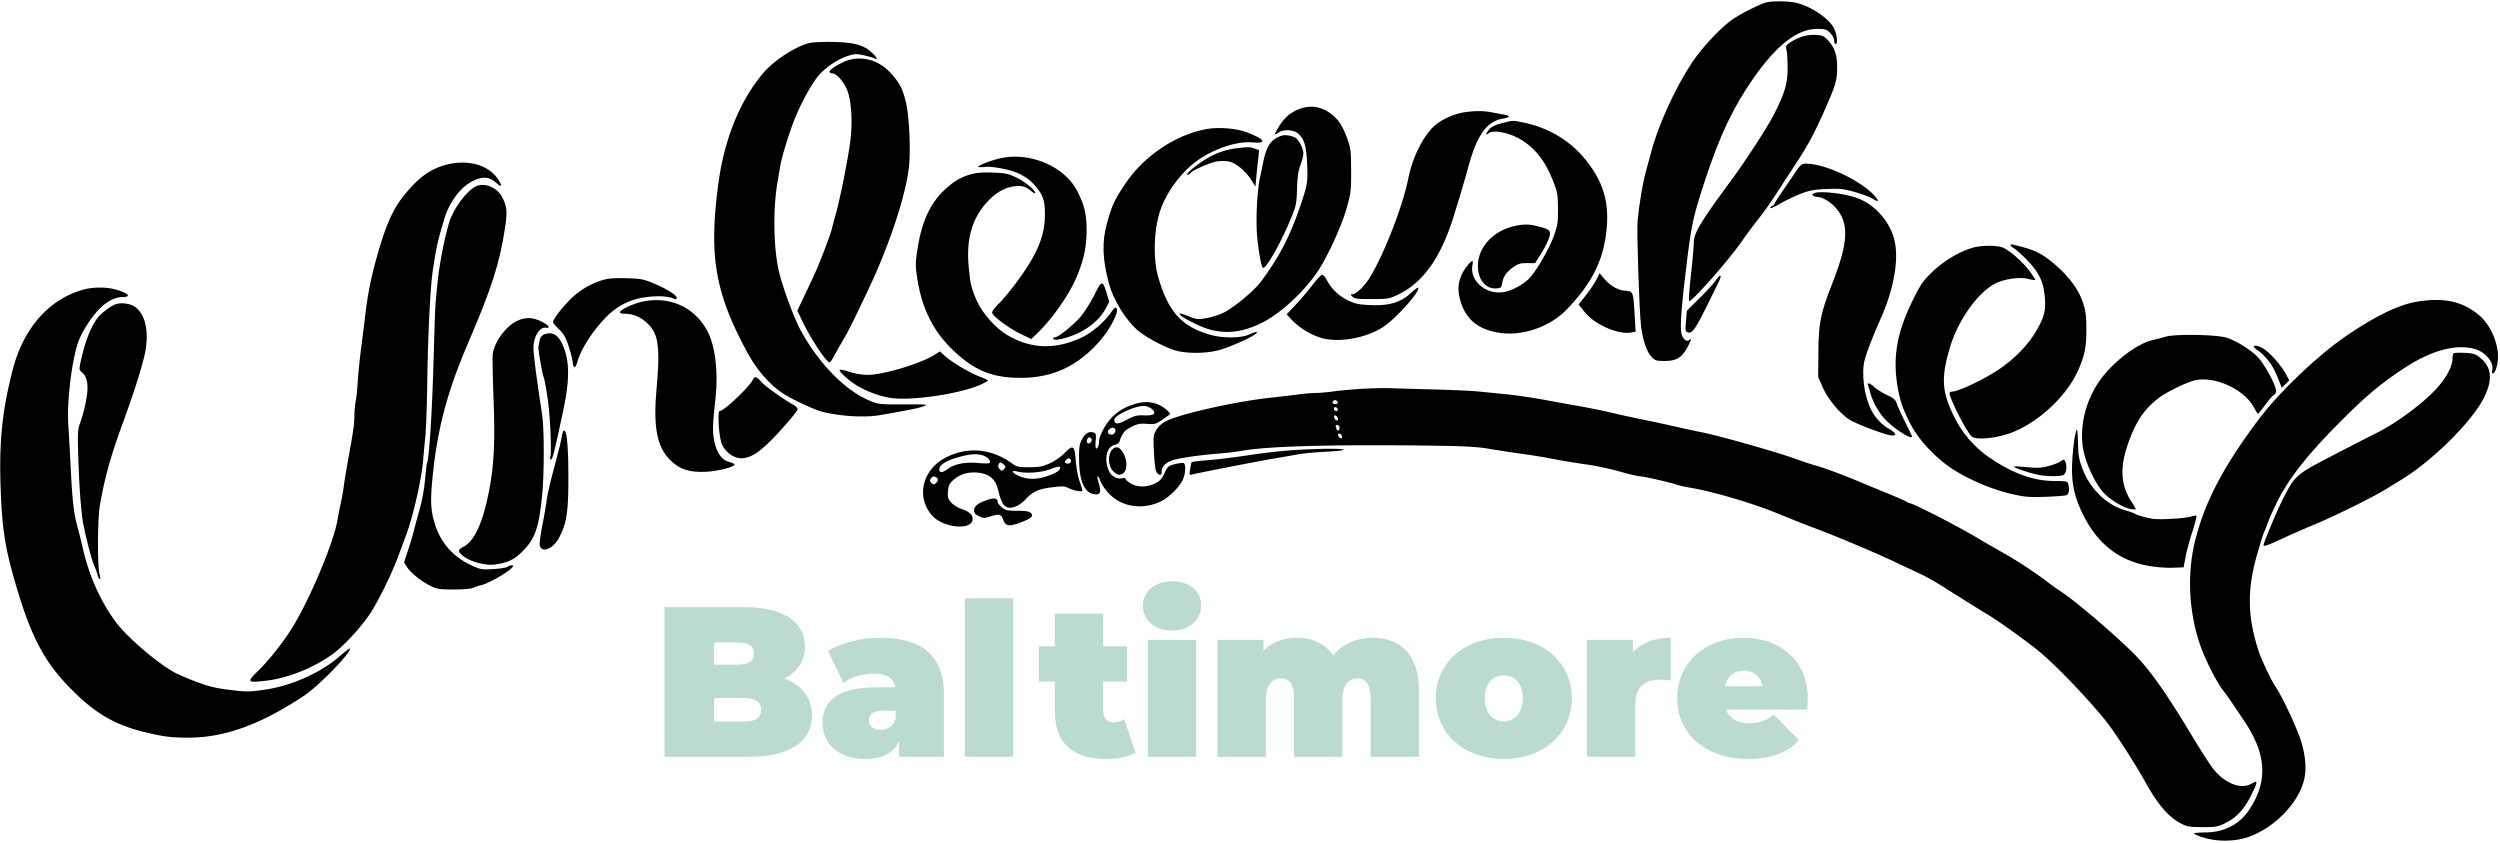
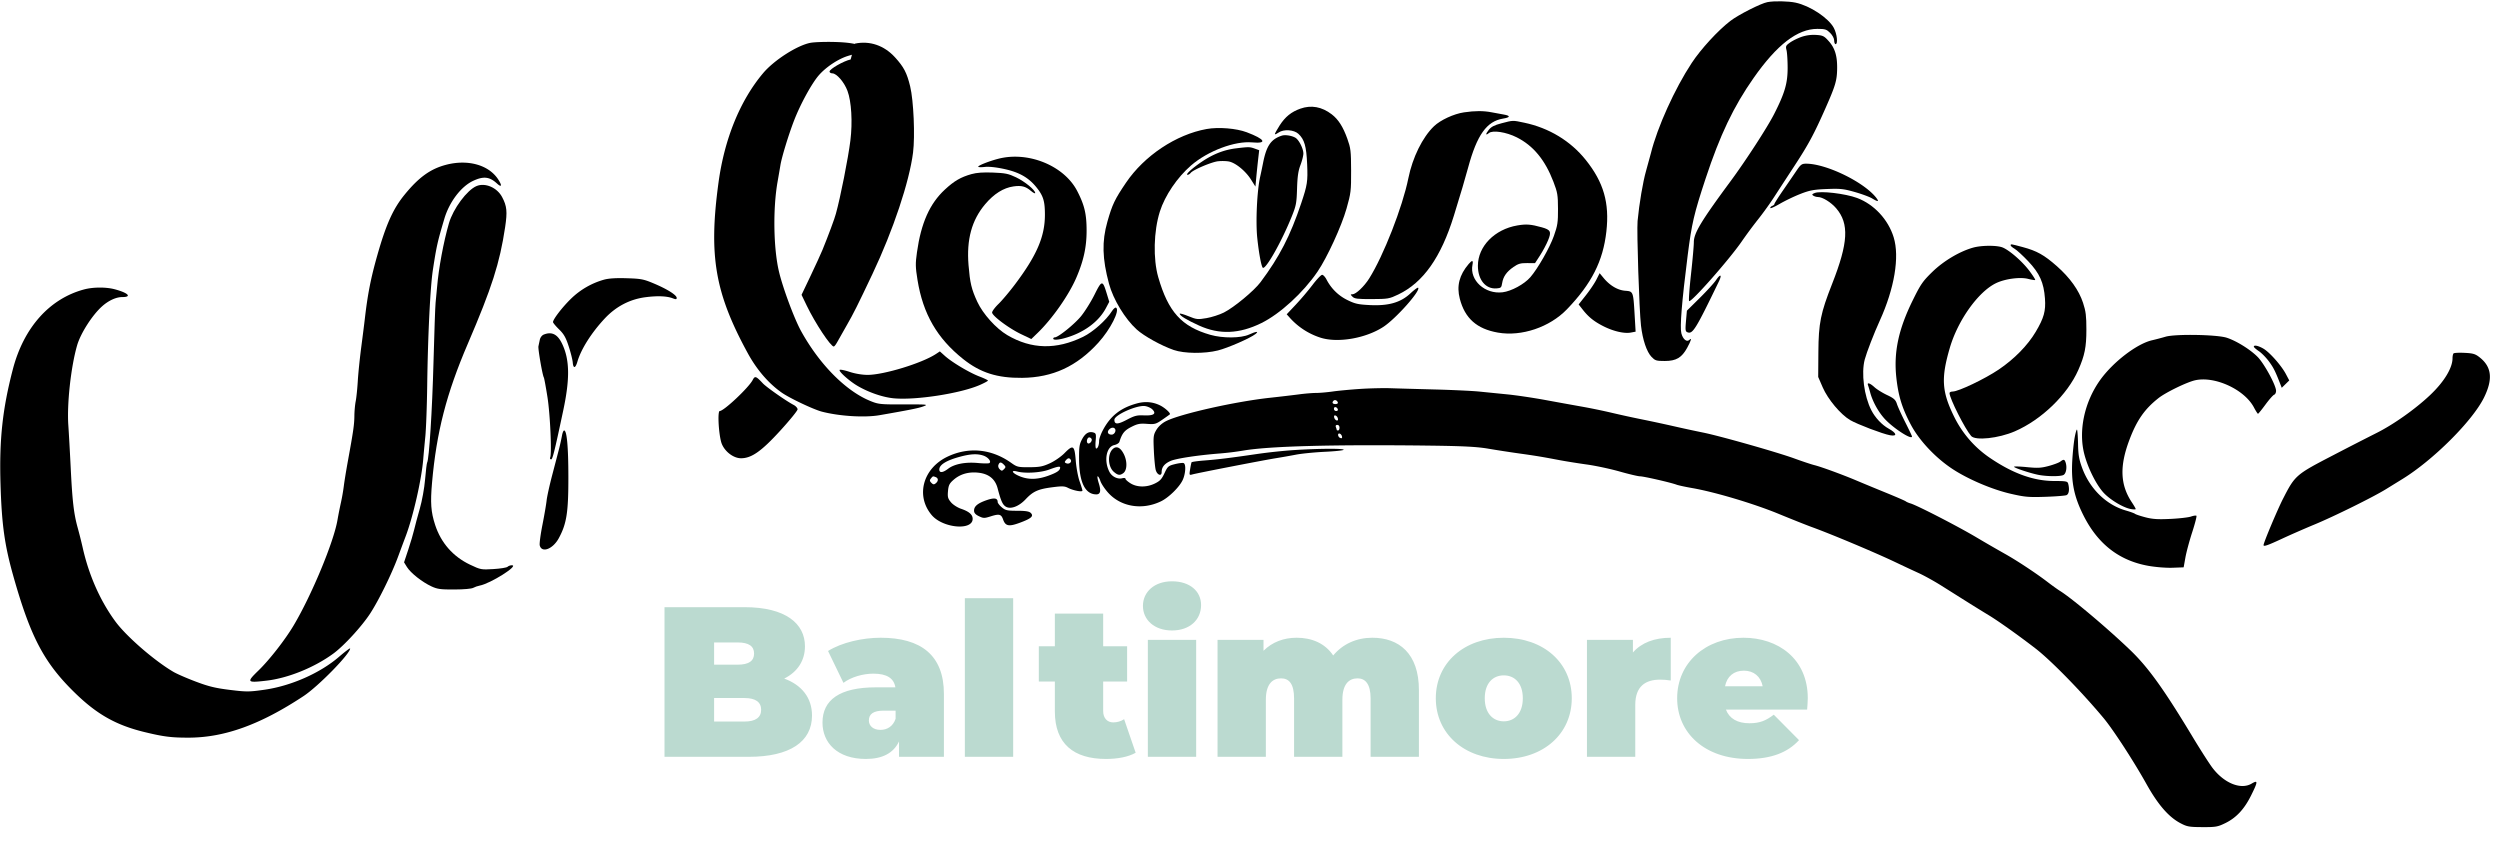
<svg xmlns="http://www.w3.org/2000/svg" width="421" height="142">
  <g fill="none" fill-rule="evenodd">
    <path d="M297.644.356c-1.117.209-4.914 2.136-6.271 3.183-2.079 1.603-4.94 4.718-6.483 7.058-2.865 4.345-5.79 10.811-6.881 15.21-.128.518-.486 1.825-.801 2.925-.543 1.894-1.161 5.546-1.44 8.494-.158 1.674.278 15.046.574 17.597.279 2.41.964 4.437 1.786 5.288.597.618.796.679 2.223.679 1.919 0 2.853-.551 3.77-2.223.667-1.217.827-1.788.372-1.334-.436.437-1.087-.093-1.351-1.1-.272-1.042.073-5.311 1.063-13.127.68-5.372 1.065-7.02 3.028-12.964 2.41-7.3 4.708-12.112 8.079-16.918 3.94-5.616 7.376-8.26 10.733-8.26 1.31 0 1.549.075 2.152.679.398.397.679.93.679 1.287 0 .327.108.608.234.608.43 0 .243-1.732-.295-2.738-.901-1.683-4.011-3.736-6.444-4.255-1.217-.259-3.58-.304-4.727-.089" fill="#000" />
    <path d="M303.377 6.21c-.655.229-1.51.651-1.942.959-.702.5-.755.617-.585 1.287.102.403.187 1.743.187 2.96 0 2.631-.477 4.259-2.288 7.816-1.133 2.226-4.759 7.815-7.3 11.255-4.997 6.763-6.207 8.77-6.207 10.296 0 .592-.216 3.03-.48 5.417-.263 2.387-.406 4.412-.316 4.499.322.31 6.746-6.968 8.857-10.033a78.104 78.104 0 012.773-3.744c.777-.97 1.98-2.644 2.691-3.744.708-1.094 2.252-3.463 3.431-5.265 2.349-3.589 3.288-5.335 5.222-9.711 1.676-3.791 1.928-4.648 1.954-6.646.029-2.152-.371-3.455-1.421-4.633-.769-.862-.984-.967-2.131-1.041a6.355 6.355 0 00-2.445.328M136.535 7.201c-2.223.394-6.176 2.916-8.034 5.128-3.874 4.609-6.499 11.044-7.501 18.392-1.686 12.355-.611 18.623 4.938 28.782 1.508 2.761 3.494 5.064 5.706 6.616 1.32.926 5.359 2.84 6.763 3.204 2.972.77 7.201 1.029 9.711.594 5.008-.869 6.558-1.181 7.371-1.481.889-.328.725-.345-3.276-.333-3.978.011-4.294-.022-5.686-.594-4.111-1.687-8.514-6.134-11.61-11.727-1.153-2.082-3.086-7.277-3.743-10.062-.926-3.915-1.028-10.6-.231-15.116.194-1.1.409-2.355.482-2.808.213-1.321 1.369-5.101 2.29-7.488 1.075-2.785 2.988-6.279 4.19-7.652 1.208-1.378 3.24-2.727 4.878-3.236 1.196-.371 1.474-.383 2.691-.11.749.168 1.535.393 1.755.503.711.356.444-.189-.515-1.053-1.312-1.18-2.878-1.608-6.201-1.694-1.544-.04-3.335.021-3.978.135" fill="#000" />
-     <path d="M143.251 10.014c-1.17.245-3.557 1.61-3.557 2.034 0 .167.211.304.468.304.725 0 2.001 1.474 2.552 2.948.669 1.791.874 5.265.492 8.354-.364 2.949-1.691 9.651-2.441 12.332a96.064 96.064 0 00-.714 2.668c-.155.666-1.287 3.72-2.265 6.107-.263.643-1.164 2.609-2 4.364l-1.521 3.194.878 1.825c1.408 2.925 4.024 6.88 4.551 6.88.105 0 .393-.386.655-.877.258-.483.957-1.72 1.555-2.75 1.058-1.824 1.798-3.299 4.324-8.635 3.458-7.3 6.19-15.476 6.812-20.381.355-2.808.097-8.778-.483-11.162-.558-2.293-1.059-3.255-2.547-4.89-1.827-2.009-4.255-2.841-6.759-2.315M218.973 18.299c-1.521.543-2.539 1.366-3.468 2.805-.499.772-.865 1.446-.814 1.497.053.053.328-.071.632-.285.842-.593 2.57-.48 3.323.217 1.021.947 1.347 2.081 1.479 5.146.123 2.876.033 3.463-1.003 6.552-1.845 5.499-3.665 9.029-6.853 13.291-1.088 1.454-4.458 4.245-6.166 5.107-.726.366-2.059.796-2.925.942-1.497.253-1.677.234-3.053-.328-.796-.324-1.463-.511-1.463-.409 0 .327 1.193 1.054 3.276 1.995 3.417 1.545 6.739 1.413 10.46-.415 3.157-1.551 7.05-5.113 9.475-8.67 1.61-2.361 4.042-7.652 4.883-10.624.736-2.601.781-2.972.77-6.388-.011-3.323-.065-3.774-.641-5.382-.722-2.012-1.511-3.245-2.623-4.099-1.671-1.281-3.464-1.604-5.289-.952M246.538 18.92c-1.708.25-3.967 1.294-5.054 2.337-1.934 1.854-3.608 5.252-4.318 8.762-.979 4.844-4.185 13.049-6.592 16.871-.854 1.358-2.242 2.668-2.826 2.668-.363 0-.363.035.012.409.346.346.854.408 3.264.398 2.715-.011 2.933-.049 4.446-.773 4.198-2.011 7.197-6.258 9.359-13.255 1.193-3.861 1.872-6.156 2.404-8.12 1.49-5.499 3.131-7.801 5.881-8.246 1.24-.201 1.288-.482.117-.684-.485-.083-1.381-.248-2.036-.374-1.396-.269-2.785-.267-4.657.007" fill="#000" />
+     <path d="M143.251 10.014c-1.17.245-3.557 1.61-3.557 2.034 0 .167.211.304.468.304.725 0 2.001 1.474 2.552 2.948.669 1.791.874 5.265.492 8.354-.364 2.949-1.691 9.651-2.441 12.332c-.155.666-1.287 3.72-2.265 6.107-.263.643-1.164 2.609-2 4.364l-1.521 3.194.878 1.825c1.408 2.925 4.024 6.88 4.551 6.88.105 0 .393-.386.655-.877.258-.483.957-1.72 1.555-2.75 1.058-1.824 1.798-3.299 4.324-8.635 3.458-7.3 6.19-15.476 6.812-20.381.355-2.808.097-8.778-.483-11.162-.558-2.293-1.059-3.255-2.547-4.89-1.827-2.009-4.255-2.841-6.759-2.315M218.973 18.299c-1.521.543-2.539 1.366-3.468 2.805-.499.772-.865 1.446-.814 1.497.053.053.328-.071.632-.285.842-.593 2.57-.48 3.323.217 1.021.947 1.347 2.081 1.479 5.146.123 2.876.033 3.463-1.003 6.552-1.845 5.499-3.665 9.029-6.853 13.291-1.088 1.454-4.458 4.245-6.166 5.107-.726.366-2.059.796-2.925.942-1.497.253-1.677.234-3.053-.328-.796-.324-1.463-.511-1.463-.409 0 .327 1.193 1.054 3.276 1.995 3.417 1.545 6.739 1.413 10.46-.415 3.157-1.551 7.05-5.113 9.475-8.67 1.61-2.361 4.042-7.652 4.883-10.624.736-2.601.781-2.972.77-6.388-.011-3.323-.065-3.774-.641-5.382-.722-2.012-1.511-3.245-2.623-4.099-1.671-1.281-3.464-1.604-5.289-.952M246.538 18.92c-1.708.25-3.967 1.294-5.054 2.337-1.934 1.854-3.608 5.252-4.318 8.762-.979 4.844-4.185 13.049-6.592 16.871-.854 1.358-2.242 2.668-2.826 2.668-.363 0-.363.035.012.409.346.346.854.408 3.264.398 2.715-.011 2.933-.049 4.446-.773 4.198-2.011 7.197-6.258 9.359-13.255 1.193-3.861 1.872-6.156 2.404-8.12 1.49-5.499 3.131-7.801 5.881-8.246 1.24-.201 1.288-.482.117-.684-.485-.083-1.381-.248-2.036-.374-1.396-.269-2.785-.267-4.657.007" fill="#000" />
    <path d="M252.856 20.76c-1.193.31-1.727.583-2.134 1.092-.58.726-.577 1.04.005.558.637-.526 2.925-.175 4.703.722 2.784 1.405 4.758 3.798 6.165 7.472.693 1.808.763 2.223.773 4.563.011 2.27-.071 2.809-.692 4.563-.704 1.989-2.709 5.504-3.963 6.95-1.019 1.174-3.195 2.358-4.669 2.54-2.972.367-5.598-2.024-5.078-4.623.159-.795-.046-.84-.641-.14-1.584 1.863-2.052 3.697-1.494 5.85.857 3.299 2.86 5.08 6.417 5.703 3.978.697 8.717-.903 11.625-3.925 4.157-4.319 6.083-8.12 6.641-13.104.541-4.82-.458-8.281-3.475-12.051-2.555-3.192-6.18-5.387-10.345-6.265-1.989-.419-1.849-.422-3.838.095M203.202 21.725c-5.148.928-10.5 4.49-13.584 9.043-1.897 2.8-2.314 3.674-3.136 6.575-.94 3.321-.865 6.201.272 10.437.71 2.644 2.704 5.933 4.677 7.714 1.235 1.114 4.142 2.722 6.225 3.444 1.762.61 5.171.647 7.441.079 1.661-.415 5.445-2.069 6.318-2.761.646-.512.14-.473-1.076.082-1.371.626-4.423.647-6.529.044-4.835-1.385-7.084-3.876-8.761-9.702-.887-3.083-.774-7.746.267-11.045.85-2.691 2.928-5.762 5.265-7.78 2.82-2.436 7.371-4.149 10.296-3.876 2.604.243 2.176-.539-.936-1.71-1.755-.66-4.75-.902-6.739-.544" fill="#000" />
    <path d="M215.861 22.843c-1.834.599-2.59 1.7-3.163 4.602-.152.772-.373 1.825-.49 2.34-.523 2.304-.771 7.582-.484 10.296.298 2.808.73 5.031.978 5.031.625 0 3.128-4.469 4.783-8.541.782-1.923.864-2.34.938-4.797.062-2.036.202-3.004.574-3.978.268-.702.491-1.585.491-1.942 0-.819-.743-2.296-1.334-2.652-.608-.366-1.732-.542-2.293-.359M208.139 24.983c-1.989.242-3.816.953-5.71 2.223-1.661 1.114-2.878 2.228-2.433 2.228.147 0 .372-.14.525-.328.424-.519 3.523-1.832 4.599-1.949.562-.061 1.358-.046 1.802.034 1.12.202 2.826 1.588 3.741 3.039l.752 1.193.14-1.521c.077-.83.221-2.223.316-3.065l.176-1.545-.772-.276c-.813-.29-1.007-.292-3.136-.033M168.125 26.734c-1.568.404-3.393 1.127-3.393 1.343 0 .089.503.105 1.112.035.702-.081 1.93.052 3.334.361 2.48.547 4.051 1.446 5.355 3.067 1.161 1.443 1.431 2.317 1.431 4.633 0 3.664-1.376 6.856-5.063 11.747-.918 1.217-2.163 2.694-2.753 3.264-.585.566-1.076 1.223-1.076 1.439 0 .555 2.808 2.655 4.867 3.641l1.732.829 1.053-1.016c2.466-2.38 5.254-6.355 6.525-9.304 1.231-2.854 1.735-5.16 1.735-7.932 0-2.808-.36-4.319-1.592-6.693-2.209-4.252-8.236-6.712-13.267-5.414M75.11 27.754c-2.622.686-4.586 2.101-6.973 5.026-1.933 2.368-3.104 4.961-4.576 10.132-1.121 3.941-1.643 6.599-2.133 10.858-.081.71-.347 2.808-.592 4.68-.245 1.872-.508 4.442-.585 5.733-.077 1.287-.235 2.814-.351 3.393-.114.571-.215 1.685-.221 2.434-.011 1.453-.171 2.574-1.072 7.511-.308 1.685-.623 3.616-.708 4.329a33.729 33.729 0 01-.491 2.808 71.221 71.221 0 00-.575 2.902c-.638 3.741-4.368 12.706-7.409 17.807-1.423 2.387-4.061 5.765-5.881 7.53-2.067 2.006-1.989 2.11 1.311 1.729 3.65-.422 8.092-2.221 11.302-4.579 1.777-1.306 4.767-4.563 6.185-6.739 1.44-2.211 3.608-6.622 4.68-9.524.354-.959.948-2.551 1.31-3.51 1.256-3.332 2.677-9.594 2.947-12.987.061-.772.217-2.457.345-3.744.13-1.291.273-5.171.32-8.658.113-8.401.513-16.54.954-19.422.611-4.001.778-4.742 1.944-8.658.837-2.808 2.812-5.403 4.832-6.347 1.755-.821 2.761-.708 4.025.449.796.729.888.352.178-.724-1.599-2.421-5.092-3.389-8.766-2.429M302.5 28.79c-.46.681-1.468 2.153-2.259 3.3-.79 1.147-1.427 2.154-1.427 2.258 0 .1-.164.247-.351.316-.187.069-.351.238-.351.363 0 .128.714-.184 1.58-.691.868-.508 2.421-1.256 3.451-1.661 1.585-.624 2.27-.753 4.469-.843 2.294-.092 2.849-.034 4.739.504 1.17.332 2.491.821 2.913 1.078 1.03.626 1.238.582.668-.142-2.075-2.633-8.39-5.698-11.759-5.708-.755-.002-.93.127-1.673 1.226" fill="#000" />
    <path d="M163.609 29.316c-1.825.515-2.916 1.148-4.493 2.61-2.558 2.372-4.007 5.628-4.701 10.565-.269 1.909-.258 2.481.093 4.657.921 5.709 3.297 9.823 7.697 13.323 2.887 2.297 5.733 3.203 9.921 3.159 5.148-.054 9.216-1.932 12.841-5.929 2.037-2.246 3.667-5.471 2.978-5.893-.132-.081-.441.184-.707.605-.961 1.522-3.178 3.493-4.839 4.304-4.516 2.204-8.701 2.11-12.776-.287-1.892-1.112-4.105-3.573-5.046-5.608-.981-2.123-1.229-3.159-1.477-6.178-.355-4.306.535-7.57 2.795-10.249 1.48-1.755 3.088-2.766 4.781-3.005 1.333-.188 2.035-.009 2.925.749.397.339.725.502.725.36 0-.502-1.755-1.938-3.229-2.642-1.272-.607-1.802-.717-3.861-.797-1.662-.066-2.764.012-3.627.256M80.258 31.328c-1.607.665-3.947 3.816-4.658 6.273-.914 3.159-1.729 7.558-2 10.787-.071.842-.18 1.991-.245 2.574-.064.58-.224 5.101-.355 10.062-.212 8.05-.739 16.348-1.071 16.871-.065.104-.218 1.358-.341 2.808-.129 1.521-.507 3.613-.901 4.985-.376 1.31-.798 2.884-.947 3.533-.149.649-.587 2.129-.983 3.323l-.714 2.153.491.795c.618 1 2.575 2.542 4.142 3.263.987.455 1.521.526 3.838.516 1.615-.007 2.888-.119 3.182-.281.276-.15.749-.315 1.077-.375 1.802-.327 6.712-3.427 5.429-3.427-.258 0-.584.116-.726.257-.142.143-1.205.315-2.375.386-2.059.126-2.168.105-3.943-.739-2.865-1.362-4.894-3.671-5.878-6.69-.714-2.189-.825-3.721-.52-7.16.752-8.495 2.418-14.961 6.019-23.354 4.065-9.477 5.369-13.549 6.285-19.632.394-2.621.301-3.548-.512-5.078-.846-1.591-2.841-2.451-4.294-1.85M305.6 32.501c-.468.186-.515.277-.234.455.195.123.538.222.772.222.77 0 2.212.889 3.073 1.895 2.216 2.589 2.044 5.804-.682 12.73-1.942 4.937-2.28 6.609-2.314 11.466l-.03 4.212.762 1.755c.873 2.012 3.01 4.56 4.62 5.508 1.192.702 5.499 2.339 6.716 2.553 1.266.223 1.146-.349-.234-1.115-1.135-.629-2.258-1.821-2.908-3.085-1.229-2.387-1.732-6.255-1.116-8.564.322-1.209 1.558-4.4 2.528-6.529 2.473-5.429 3.359-10.736 2.344-14.04-.921-2.995-3.308-5.562-6.16-6.624-1.989-.74-6.152-1.23-7.137-.839M255.524 37.963c-3.838.656-6.646 3.528-6.646 6.798 0 2.363 1.305 3.948 3.136 3.807.749-.058.83-.133.947-.882.174-1.104.738-1.91 1.908-2.725.791-.551 1.193-.666 2.293-.656l1.334.011.842-1.298c.471-.726 1.069-1.846 1.354-2.539.602-1.458.448-1.78-1.05-2.198-1.848-.516-2.612-.575-4.118-.318M338.594 41.321c0 .105.293.357.667.574.365.211 1.398 1.158 2.285 2.094 1.932 2.04 2.634 3.603 2.826 6.294.15 2.099-.171 3.253-1.555 5.593-1.347 2.278-3.615 4.591-6.235 6.359-2.34 1.579-6.762 3.69-7.746 3.699-.304.002-.538.116-.538.261 0 .873 2.617 6.061 3.647 7.231.716.814 4.613.395 7.351-.79 4.493-1.945 8.847-6.151 10.688-10.325 1.078-2.444 1.363-3.861 1.363-6.786 0-2.34-.093-3.093-.559-4.516-.699-2.138-2.202-4.239-4.449-6.218-2.102-1.852-3.346-2.546-5.686-3.174-2.059-.553-2.059-.553-2.059-.296" fill="#000" />
    <path d="M332.276 41.699c-2.27.636-4.969 2.24-6.856 4.073-1.629 1.583-1.987 2.101-3.321 4.816-2.406 4.89-3.221 8.752-2.752 13.033.339 3.089.975 5.139 2.46 7.933 1.4 2.632 4.128 5.533 6.959 7.402 2.64 1.742 6.692 3.471 9.828 4.193 2.392.551 3.042.608 5.85.514 1.732-.057 3.339-.185 3.557-.283.413-.184.531-.968.286-1.904-.112-.43-.31-.469-2.392-.476-3.419-.011-6.88-1.249-10.694-3.825a17.905 17.905 0 01-6.158-7.072c-2.049-4.179-2.184-6.435-.69-11.536 1.357-4.633 4.777-9.426 7.761-10.875 1.521-.739 4.057-1.078 5.428-.727.585.15 1.125.234 1.182.183.058-.052-.387-.749-.985-1.545-1.178-1.567-3.294-3.419-4.479-3.92-.929-.392-3.557-.384-4.984.016M268.839 47.078c-.3.599-1.084 1.766-1.767 2.632l-1.229 1.556.697.889c.979 1.249 1.924 2.003 3.515 2.802 1.662.835 3.479 1.252 4.563 1.049l.819-.153-.167-2.855c-.23-3.931-.23-3.931-1.588-4.036-1.272-.098-2.587-.878-3.649-2.165l-.656-.796-.538 1.077M221.032 47.978a49.402 49.402 0 01-2.819 3.323l-1.533 1.627.524.585a11.775 11.775 0 005.115 3.334c2.892.953 7.629.154 10.624-1.793 2.106-1.368 6.343-6.126 5.873-6.596-.077-.077-.655.344-1.287.937-1.641 1.543-3.673 2.134-6.809 1.983-1.989-.096-2.528-.216-3.814-.847-1.529-.75-2.73-1.932-3.531-3.477-.218-.421-.549-.772-.728-.772-.181 0-.905.76-1.615 1.696M288.98 47.171c-.319.478-1.55 1.827-2.743 3.007l-2.165 2.141-.152 1.743c-.135 1.545-.104 1.762.269 1.901.866.323 1.377-.508 5.276-8.581.565-1.17.248-1.308-.485-.211M101.669 47.109a13.019 13.019 0 00-5.522 3.206c-1.451 1.413-3.019 3.451-3.019 3.923 0 .129.456.68 1.018 1.229.814.795 1.139 1.368 1.626 2.866.335 1.03.639 2.241.676 2.691.091 1.094.453 1.03.793-.14.611-2.098 2.368-4.868 4.601-7.254 1.896-2.026 4.226-3.241 6.87-3.581 2.036-.262 3.608-.195 4.61.198.492.192.632.174.632-.081 0-.469-1.544-1.451-3.767-2.394-1.795-.762-2.2-.842-4.657-.917-1.849-.056-3.057.023-3.861.254M184.324 49.605c-.594 1.193-1.616 2.831-2.263 3.627-1.105 1.357-3.859 3.58-4.436 3.58-.14 0-.257.096-.257.211 0 .471 2.34-.039 4.165-.909 2.153-1.025 3.789-2.499 4.709-4.239l.556-1.053-.428-1.404c-.695-2.282-.823-2.27-2.046.187M14.153 48.742C8.328 50.308 3.991 55.174 2.162 62.194.422 68.875-.134 74.034.085 81.452c.205 6.903.682 10.33 2.173 15.608 2.909 10.296 5.21 14.632 10.468 19.723 3.654 3.538 6.856 5.334 11.559 6.484 3.229.789 4.567.959 7.488.954 6.038-.012 12.075-2.197 19.352-7.005 2.48-1.639 7.839-7.115 7.839-8.011 0-.116-.842.515-1.872 1.402-3.191 2.748-8.073 4.903-12.566 5.546-2.559.367-3.03.369-5.815.025-2.433-.301-3.562-.575-5.733-1.393-1.497-.564-3.172-1.292-3.755-1.632-3.206-1.872-7.932-5.972-9.785-8.488-2.563-3.481-4.481-7.816-5.52-12.472a81 81 0 00-.83-3.3c-.658-2.372-.903-4.469-1.179-10.085-.13-2.644-.311-5.879-.403-7.207-.249-3.604.442-9.864 1.484-13.455.584-2.013 2.532-5.06 4.182-6.543 1.099-.988 2.375-1.577 3.416-1.577 1.689 0 1.006-.709-1.264-1.312-1.48-.393-3.65-.381-5.171.028" fill="#000" />
-     <path d="M108.104 50.811c-1.498.335-3.562 1.295-3.695 1.719-.067.212.208.306.91.309 1.943.011 3.942 1.308 4.861 3.154.76 1.527.873 4.142.402 9.243-.608 6.575.007 9.937 2.231 12.191 1.582 1.604 3.224 2.152 6.055 2.022 2.153-.098 5.177-.916 4.797-1.296-.091-.091-.538-.268-1.006-.398-1.173-.327-2.055-1.661-2.414-3.65-.281-1.561-.246-2.528.263-7.231.483-4.469-.114-8.933-1.524-11.396-2.224-3.886-6.387-5.672-10.88-4.667M407.32 50.752c-3.198.473-6.833 2.19-12.004 5.67-4.914 3.307-11.517 9.593-15.057 14.336-5.904 7.91-8.956 13.741-10.584 20.218-1.394 5.546-1.102 12.004.793 17.55.888 2.597 2.895 6.54 4.015 7.886.297.357.928 1.24 1.387 1.942.464.708 1.28 1.919 1.814 2.691 3.982 5.756 4.332 10.337 1.164 15.21-1.669 2.565-4.288 3.931-7.541 3.931-1.006 0-1.825.084-1.825.187 0 .102.725.413 1.591.681 2.34.727 5.29.686 7.558-.103 4.283-1.49 8.299-5.561 9.343-9.47.47-1.755.321-4.024-.428-6.528-.63-2.106-3.26-7.765-4.275-9.196-.757-1.068-2.494-4.727-2.988-6.295-1.798-5.705-1.876-9.992-.285-15.748.523-1.896 1.092-3.729 1.266-4.084.174-.353.453-1.064.62-1.579.169-.519.869-2.083 1.573-3.51 1.965-3.987 5.166-8.05 10.712-13.595 4.446-4.446 6.739-6.359 10.834-9.04 4.493-2.94 8.73-4.052 11.841-3.106 1.801.549 3.167 2.255 2.846 3.558-.074.304-.051.538.055.538.398 0 .807-1.1.905-2.434.185-2.503-1.27-5.844-3.245-7.448-2.768-2.249-5.709-2.909-10.085-2.262M19.605 51.188c-.959.297-2.686 1.622-3.336 2.559-.971 1.399-1.782 3.416-2.42 6.013-.534 2.177-.566 2.514-.258 2.75.819.627 1.147 1.439 1.147 2.843 0 1.406-.604 4.189-1.332 6.131-.319.853-.353 1.708-.223 5.616.172 5.171.467 9.129.824 11.068.423 2.293 1.432 6.134 1.87 7.114.241.538.496 1.241.581 1.603.083.35.248.643.363.643.116 0 .088-.398-.064-.889-.375-1.218-.339-9.267.052-11.513.834-4.796 1.834-8.354 4.009-14.274 2.003-5.452 3.498-10.322 3.756-12.238.445-3.3-.23-5.805-1.88-6.976-.7-.497-2.223-.719-3.089-.45M87.161 53.994c-1.916.87-3.861 3.473-4.185 5.603-.066.436-.005 3.814.136 7.488.284 7.371.096 11.2-.765 15.654-1.022 5.289-2.501 8.48-4.335 9.355-1.02.487-.96.896.257 1.736 1.232.85 3.604 1.441 5.008 1.247 2.269-.313 3.343-.828 4.79-2.299 2.031-2.063 2.669-3.885 3.213-9.173.381-3.697.388-11.427.013-13.806-.885-5.616-1.506-10.418-1.466-11.349.084-2.012 1.193-3.589 2.271-3.229.127.042.248-.024.305-.164.051-.128-.468-.525-1.147-.876-1.451-.751-2.725-.809-4.095-.187" fill="#000" />
    <path d="M91.56 56.346c-.294.119-.575.489-.655.864-.075.351-.183.861-.232 1.1-.093.444.677 4.882.912 5.265.064.103.338 1.591.611 3.322.452 2.855.748 9.501.452 10.156-.063.14-.011.262.129.305.262.08.548-1.054 2.078-8.261 1.144-5.382 1.082-8.573-.218-11.255-.76-1.568-1.733-2.041-3.077-1.496M364.685 56.701c-.655.193-1.654.456-2.27.597-2.56.586-6.57 3.656-8.748 6.698-2.667 3.725-3.696 8.588-2.653 12.542.635 2.41 2.095 5.275 3.339 6.552 1.125 1.156 3.242 2.403 4.459 2.629.468.086.842.088.842.004 0-.084-.296-.597-.654-1.135-1.957-2.943-2.082-6.061-.42-10.483 1.248-3.323 2.565-5.217 4.912-7.065 1.214-.957 4.75-2.679 6.154-2.998 3.323-.755 8.314 1.543 9.913 4.564.31.585.623 1.076.687 1.076.064 0 .633-.702 1.252-1.544.619-.843 1.284-1.598 1.462-1.662.186-.066.328-.351.328-.655 0-.93-2.004-4.61-3.122-5.733-1.248-1.253-3.57-2.693-5.185-3.214-1.661-.536-8.665-.654-10.296-.173M379.544 58.38c0 .102.386.446.854.76.469.315 1.246 1.112 1.723 1.767.76 1.043 1.032 1.591 1.908 3.838l.218.561 1.264-1.24-.569-1.076c-.755-1.428-2.735-3.667-3.783-4.278-.866-.504-1.615-.658-1.615-.332M157.595 59.622c-2.353 1.547-8.775 3.508-11.489 3.508-.899 0-2.106-.201-3.019-.503-.842-.279-1.594-.43-1.685-.339-.222.222 1.545 1.82 2.925 2.646 1.872 1.119 4.306 1.962 6.178 2.141 3.697.352 11.259-.82 14.508-2.249.749-.329 1.357-.659 1.357-.737 0-.077-.655-.39-1.451-.694-1.685-.643-4.606-2.386-5.803-3.462l-.842-.758-.679.447M413.182 59.515c-.098.097-.176.456-.176.807 0 1.649-1.427 3.993-3.791 6.225-2.516 2.377-6.201 4.977-9.079 6.406a679.118 679.118 0 00-7.371 3.782c-6.131 3.182-6.286 3.317-8.286 7.221-.959 1.872-3.297 7.431-3.297 7.839 0 .293.679.059 3.136-1.085 1.428-.664 3.861-1.73 5.405-2.368 3.299-1.363 9.887-4.616 12.051-5.951a2974.1 2974.1 0 012.808-1.732c5.195-3.201 11.779-9.774 13.715-13.691 1.526-3.089 1.318-5.15-.681-6.753-.766-.613-1.123-.723-2.574-.794-.936-.045-1.763-.004-1.86.094M126.75 63.996c-.669 1.287-4.844 5.218-5.542 5.218-.429 0-.159 4.306.348 5.546.546 1.334 1.989 2.41 3.232 2.41 1.77 0 3.432-1.17 6.617-4.657 1.603-1.755 2.907-3.36 2.907-3.58 0-.219-.304-.557-.679-.752-1.24-.648-4.57-2.983-5.169-3.624-1.158-1.24-1.332-1.297-1.714-.561M314.578 64.885c.069.181.232.725.364 1.217.398 1.474 1.308 3.155 2.345 4.329 1.406 1.591 4.693 3.738 4.693 3.065 0-.077-.508-1.146-1.135-2.387-.626-1.24-1.255-2.623-1.404-3.088-.222-.694-.515-.958-1.661-1.498-.772-.363-1.716-.951-2.118-1.319-.772-.706-1.288-.858-1.084-.319M229.082 65.493c-1.615.104-3.69.298-4.633.433-.936.135-2.206.246-2.808.246-.601 0-1.896.106-2.855.234-.968.129-3.182.389-4.937.58-5.897.642-15.168 2.733-17.527 3.953-.655.339-1.256.89-1.591 1.457-.499.847-.53 1.1-.421 3.487.064 1.427.207 2.887.319 3.276.243.842.991 1.107.991.351 0-.837.468-1.425 1.498-1.884.949-.422 4.703-.988 8.447-1.273a47.833 47.833 0 003.744-.466c4.387-.757 15.116-1.046 31.356-.845 5.733.07 8.064.191 9.945.513 1.346.231 3.674.591 5.148.797 2.84.396 3.884.569 6.903 1.142 1.026.194 3.089.524 4.563.729 1.484.206 3.966.737 5.534 1.182 1.568.445 3.106.807 3.428.807.612 0 5.218 1.056 6.154 1.411.294.111 1.475.366 2.598.562 3.837.668 10.366 2.614 14.578 4.346 2.246.924 4.782 1.932 5.616 2.234 3.257 1.179 10.717 4.314 14.04 5.9 1.217.581 2.98 1.405 3.896 1.822.918.417 2.656 1.378 3.849 2.129l4.294 2.703c1.17.737 2.82 1.757 3.686 2.279 1.599.965 5.078 3.439 7.909 5.625 2.584 1.996 7.731 7.259 11.422 11.682 1.621 1.941 5.061 7.23 7.245 11.138 1.948 3.487 3.747 5.553 5.739 6.595 1.101.575 1.451.637 3.674.647 2.246.011 2.577-.047 3.861-.674 1.841-.899 3.18-2.333 4.323-4.626 1.188-2.387 1.203-2.675.1-2.022-1.797 1.065-4.602-.06-6.57-2.634-.533-.699-2.037-3.042-3.362-5.242-4.85-8.05-7.48-11.709-10.497-14.605-3.814-3.663-9.823-8.725-11.84-9.975-.386-.239-1.334-.919-2.106-1.511-1.94-1.487-5.288-3.693-7.254-4.78a253.736 253.736 0 01-4.774-2.763c-3.135-1.857-9.925-5.35-11.021-5.671-.328-.096-.688-.253-.819-.358-.128-.103-1.661-.769-3.393-1.474a493.094 493.094 0 01-4.914-2.032c-2.293-.974-5.961-2.315-7.09-2.593-.49-.121-2.013-.628-3.393-1.131-2.902-1.056-12.636-3.815-15.374-4.357a213.296 213.296 0 01-4.797-1.037 254.806 254.806 0 00-5.499-1.182 167.598 167.598 0 01-5.031-1.1 102.072 102.072 0 00-4.914-1.018 968.984 968.984 0 01-6.201-1.123c-2.059-.38-4.955-.811-6.435-.959a7924.99 7924.99 0 00-4.797-.48c-1.163-.116-4.516-.273-7.488-.351-2.972-.078-6.325-.172-7.488-.211-1.162-.038-3.416.014-5.031.117zm-3.793 2.27c.055.161-.115.281-.396.281-.491 0-.638-.251-.327-.562.219-.219.603-.07.723.281zm.001 1.17c.053.158-.069.281-.28.281a.37.37 0 01-.374-.374c0-.424.504-.351.654.093zm.013 1.556c.051.258-.036.371-.234.304-.181-.06-.351-.28-.398-.514-.051-.258.036-.371.234-.304.181.06.351.28.398.514zm.269 1.533c0 .257-.105.468-.234.468-.14 0-.234-.037-.234-.094 0-.052-.061-.257-.14-.468-.088-.234 0-.374.234-.374.224 0 .374.187.374.468zm.421 1.486c.051.281-.032.347-.304.242-.421-.161-.489-.869-.07-.729.166.055.336.276.374.487z" fill="#000" />
    <path d="M191.478 67.93c-2.784.756-4.497 2.112-5.789 4.583-.33.632-.599 1.399-.599 1.709 0 .725-.219 1.31-.491 1.31-.116 0-.158-.573-.094-1.275.103-1.124.061-1.293-.351-1.418-.783-.238-1.396.119-1.933 1.125-.454.852-.521 1.311-.503 3.44.032 3.838 1.031 5.85 2.904 5.85.696 0 .822-.585.408-1.895-.199-.632-.277-1.147-.174-1.147.103 0 .308.363.456.807.149.445.733 1.322 1.301 1.954 2.152 2.39 5.731 2.976 8.89 1.454 1.264-.609 3.001-2.287 3.614-3.49.537-1.053.654-2.787.2-2.953-.17-.063-.819.017-1.474.181-1.092.273-1.208.374-1.743 1.52-.47 1.007-.764 1.322-1.627 1.741-1.38.671-2.984.657-4.095-.034-.468-.292-.842-.629-.842-.759 0-.136-.234-.175-.562-.093-.782.195-1.732-.281-2.146-1.077-.961-1.848-.535-4.214.813-4.513.421-.094.8-.331.866-.541.45-1.428.847-1.924 2.012-2.517 1.026-.522 1.439-.602 2.632-.514 1.311.098 1.503.046 2.586-.702.655-.452 1.211-.846 1.264-.897.184-.176-.796-1.084-1.615-1.496-1.21-.608-2.527-.727-3.908-.353zm2.591 1.027c.712.723.217 1.063-1.444.993-1.172-.05-1.568.053-2.902.755-1.521.8-2.059.796-2.059-.017 0-.803 3.767-2.491 5.148-2.306.445.06.999.313 1.257.575zm-6.296 3.276c.226.364-.132.959-.577.959-.585 0-.81-.401-.46-.819.333-.398.836-.466 1.037-.14zm-3.966 1.661c.216.351-.379 1.006-.659.725-.254-.253-.047-.959.281-.959.14 0 .291.094.378.234zM349.37 73.707c-.149.814-.329 2.574-.403 3.931-.194 3.557.3 5.975 1.861 9.103 2.424 4.858 6.018 7.661 10.955 8.545 1.241.222 3.017.363 4.072.323l1.872-.07.293-1.638c.161-.903.675-2.82 1.146-4.271.471-1.45.791-2.695.714-2.772-.077-.077-.492-.019-.913.128-.423.148-1.989.328-3.463.398-2.106.101-3.022.042-4.212-.269-.842-.22-1.625-.481-1.755-.585-.128-.102-.819-.354-1.521-.554-3.3-.939-6.074-3.635-7.378-7.168-.523-1.415-.657-2.2-.695-4.048-.026-1.264-.105-2.346-.175-2.41-.072-.065-.249.538-.398 1.357M94.637 73.368a36.692 36.692 0 01-.479 2.164c-.18.705-.703 2.714-1.159 4.446-.455 1.732-.883 3.672-.947 4.294-.065.628-.379 2.457-.702 4.095-.324 1.638-.528 3.19-.457 3.475.336 1.342 2.212.632 3.212-1.217 1.321-2.442 1.618-4.352 1.609-10.343-.008-5.101-.254-7.792-.714-7.792-.118 0-.278.386-.363.878M179.246 76.328c-.564.573-1.644 1.319-2.44 1.684-1.204.553-1.743.657-3.451.667-1.895.011-2.09-.035-3.054-.722-3.316-2.366-7.16-2.748-10.717-1.066-4.165 1.97-5.428 6.602-2.685 9.85 1.858 2.199 6.897 2.661 6.897.631 0-.707-.608-1.235-1.942-1.687-.609-.205-1.372-.696-1.708-1.097-.524-.624-.594-.889-.503-1.896.088-.982.243-1.289.971-1.917 1.123-.97 2.574-1.368 4.235-1.161 1.708.212 2.75 1.082 3.154 2.634.537 2.059.824 2.713 1.339 3.05.804.527 2.214.015 3.378-1.225 1.243-1.326 2.097-1.71 4.484-2.017 1.662-.214 2.071-.198 2.644.099.866.449 2.434.75 2.434.467 0-.116-.215-.819-.48-1.568-.263-.745-.555-2.316-.646-3.486-.204-2.598-.431-2.745-1.91-1.24zm-13.625.402c.796.276 1.376 1.018.983 1.257-.128.078-1.006.071-1.942-.017-2.083-.193-3.943.165-4.984.959-.913.696-1.498.75-1.498.136 0-.803 1.193-1.537 3.51-2.159 1.778-.477 2.917-.528 3.931-.176zm14.687.697c.233.376-.249.778-.717.598-.328-.126-.346-.215-.107-.504.35-.421.603-.45.824-.094zm-11.262.819c.344.351.347.441.027.761-.328.328-.398.329-.726.012-.213-.207-.298-.515-.207-.749.193-.492.443-.498.906-.024zm9.484.492c-.011.481-.53.842-1.958 1.361-1.848.672-3.357.709-4.82.117-1.31-.53-1.635-1.121-.445-.809 1.344.353 3.955.194 5.359-.327 1.404-.52 1.87-.605 1.864-.342zm-20.958 1.608c.468.18.478.654.023 1.031-.304.251-.445.239-.749-.065s-.317-.445-.068-.749c.326-.398.326-.398.794-.217z" fill="#000" />
    <path d="M187.36 75.649c-.887.887-.772 2.958.21 3.811.679.589 1.023.636 1.592.217.658-.486.699-1.992.087-3.209-.577-1.147-1.264-1.444-1.889-.819M217.967 75.788a90.427 90.427 0 00-6.201.654c-4.516.665-6.614.924-8.962 1.106-1.123.088-2.097.224-2.141.301-.045.076-.157.608-.246 1.17-.16 1.006-.151 1.026.398.87.798-.225 11.934-2.389 13.993-2.719a132.18 132.18 0 003.452-.608c.929-.18 3.123-.397 4.855-.48 1.732-.083 3.159-.237 3.159-.339 0-.239-4.072-.217-8.307.045M346.948 77.739c-.233.177-1.1.503-1.942.73-1.278.344-1.861.375-3.639.199-1.17-.117-2.156-.148-2.202-.071-.092.154 2.518 1.034 3.992 1.345 1.427.302 3.8.326 4.329.045.478-.255.646-1.39.327-2.209-.173-.442-.327-.449-.865-.039M166.159 84.223c-1.521.528-2.129 1.033-2.129 1.769 0 .384.234.652.819.936.755.366.913.368 2.012.019 1.404-.445 1.746-.358 2.053.519.397 1.139.966 1.254 2.815.57 1.942-.719 2.386-1.112 1.863-1.646-.268-.274-.881-.375-2.285-.375-1.684 0-2.003-.071-2.609-.585-.374-.317-.69-.724-.69-.889 0-.668-.562-.764-1.849-.318" fill="#000" />
    <path d="M126.087 127.448c6.948 0 10.656-2.556 10.656-6.948 0-2.988-1.728-5.148-4.68-6.228 2.304-1.152 3.492-3.096 3.492-5.436 0-3.816-3.24-6.588-10.188-6.588h-13.464v25.2h14.184zm-1.872-15.516h-3.96v-3.744h3.96c1.908 0 2.772.648 2.772 1.872 0 1.224-.864 1.872-2.772 1.872zm1.152 9.576h-5.112v-3.96h5.112c1.872 0 2.808.684 2.808 1.98 0 1.296-.936 1.98-2.808 1.98zm20.448 6.3c2.772 0 4.644-.972 5.58-2.952v2.592h7.56v-10.584c0-6.552-3.888-9.468-10.656-9.468-3.06 0-6.552.792-8.856 2.232l2.592 5.364c1.296-.972 3.276-1.548 5.04-1.548 2.304 0 3.456.792 3.708 2.304h-3.276c-6.12 0-9 2.124-9 5.94 0 3.384 2.484 6.12 7.308 6.12zm2.448-4.896c-1.224 0-1.944-.684-1.944-1.584 0-1.08.756-1.656 2.484-1.656h2.016v1.368c-.432 1.296-1.44 1.872-2.556 1.872zm22.356 4.536v-26.712h-8.136v26.712h8.136zm15.624.36c1.908 0 3.744-.324 5.004-1.044l-1.944-5.652c-.54.36-1.188.54-1.836.54-.972 0-1.692-.684-1.692-1.908v-4.968h4.032v-5.94h-4.032v-5.508h-8.136v5.508h-2.7v5.94h2.7v5.04c0 5.436 3.168 7.992 8.604 7.992zm11.124-21.636c2.988 0 4.896-1.8 4.896-4.284 0-2.34-1.908-3.996-4.896-3.996s-4.896 1.8-4.896 4.14 1.908 4.14 4.896 4.14zm4.068 21.276v-19.692h-8.136v19.692h8.136zm11.736 0v-9.612c0-2.628 1.116-3.6 2.556-3.6 1.368 0 2.196.936 2.196 3.384v9.828h8.136v-9.612c0-2.628 1.116-3.6 2.556-3.6 1.296 0 2.196.936 2.196 3.384v9.828h8.136v-11.232c0-6.192-3.384-8.82-7.848-8.82-2.7 0-5.004 1.08-6.588 2.988-1.368-2.052-3.6-2.988-6.156-2.988-2.16 0-4.104.72-5.58 2.196v-1.836h-7.74v19.692h8.136zm40.068.36c6.696 0 11.448-4.248 11.448-10.224s-4.752-10.188-11.448-10.188c-6.66 0-11.448 4.212-11.448 10.188 0 5.976 4.788 10.224 11.448 10.224zm0-6.336c-1.8 0-3.204-1.332-3.204-3.888s1.404-3.852 3.204-3.852c1.8 0 3.204 1.296 3.204 3.852s-1.404 3.888-3.204 3.888zm22.14 5.976V118.7c0-3.132 1.728-4.248 4.176-4.248.576 0 1.08.036 1.8.144v-7.2c-2.736 0-4.932.828-6.372 2.484v-2.124h-7.74v19.692h8.136zm18.972.36c3.924 0 6.696-1.08 8.604-3.168l-4.248-4.284c-1.296.972-2.304 1.44-4.104 1.44-2.016 0-3.384-.792-3.96-2.304h13.68c.036-.576.108-1.332.108-1.908 0-6.66-5.004-10.188-10.836-10.188-6.372 0-11.16 4.212-11.16 10.188 0 5.868 4.68 10.224 11.916 10.224zm2.484-12.24h-6.336c.324-1.656 1.476-2.628 3.168-2.628 1.656 0 2.844.972 3.168 2.628z" fill="#BBDAD0" fill-rule="nonzero" />
  </g>
</svg>